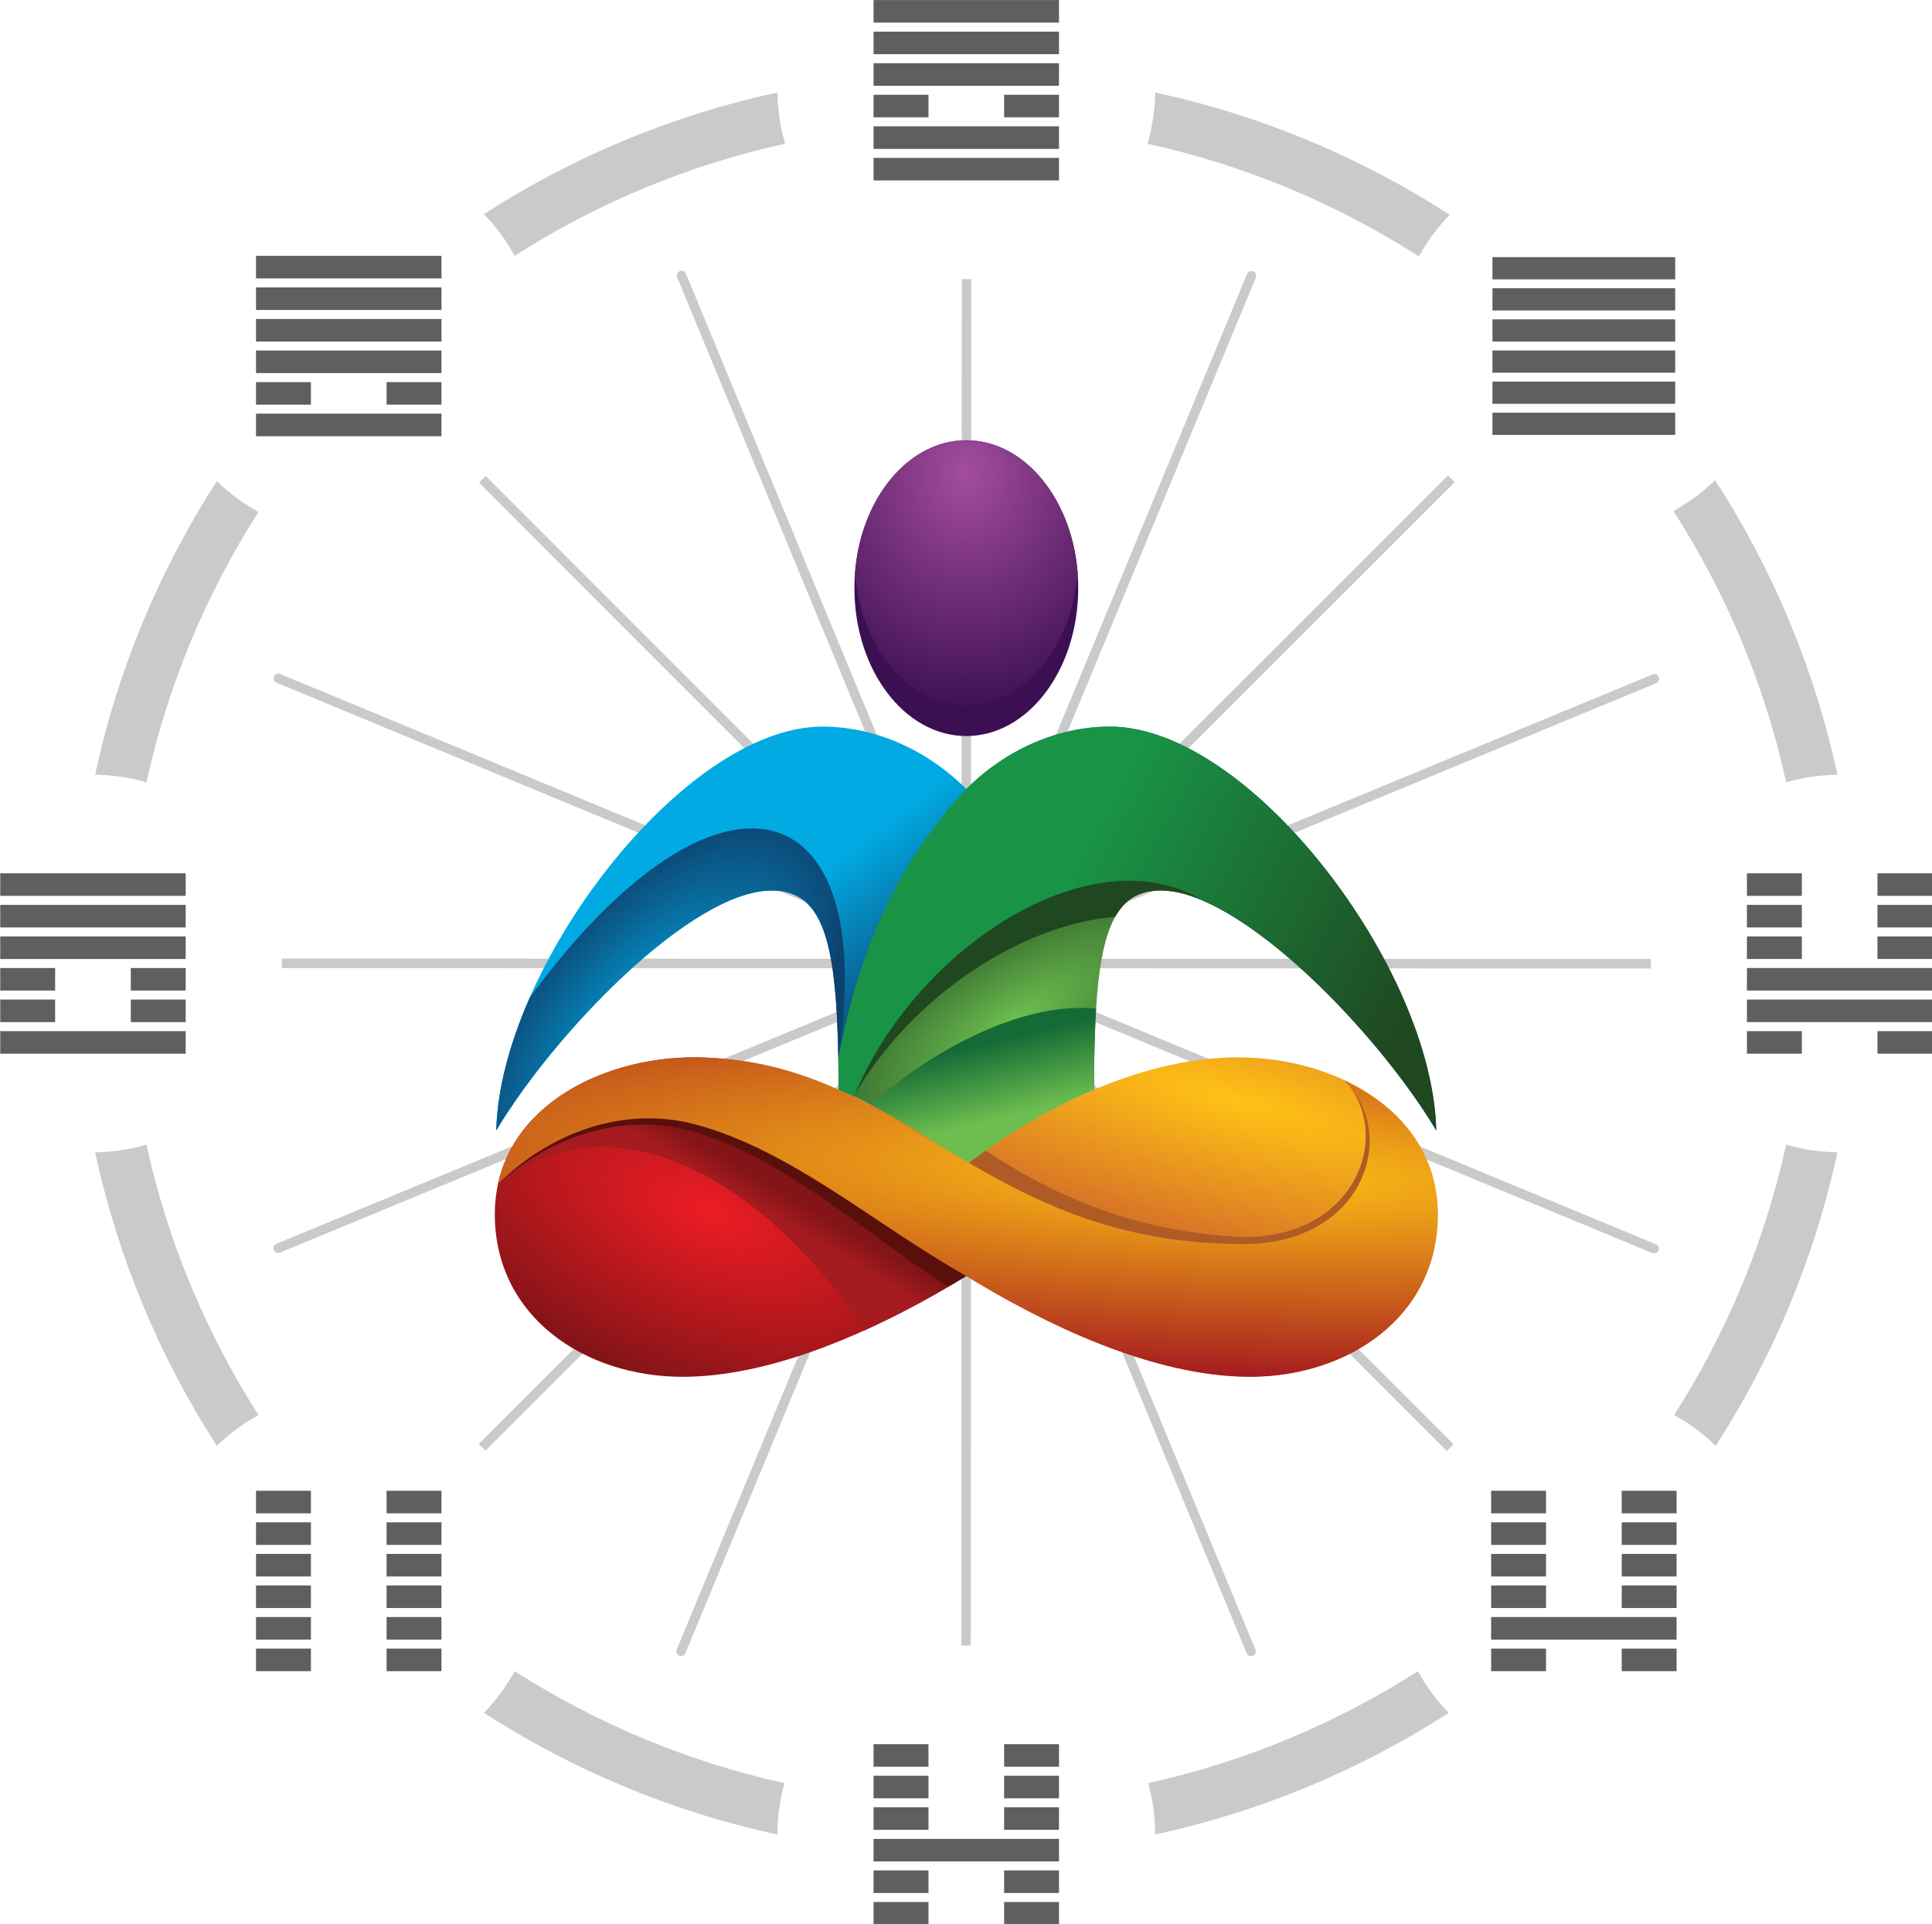
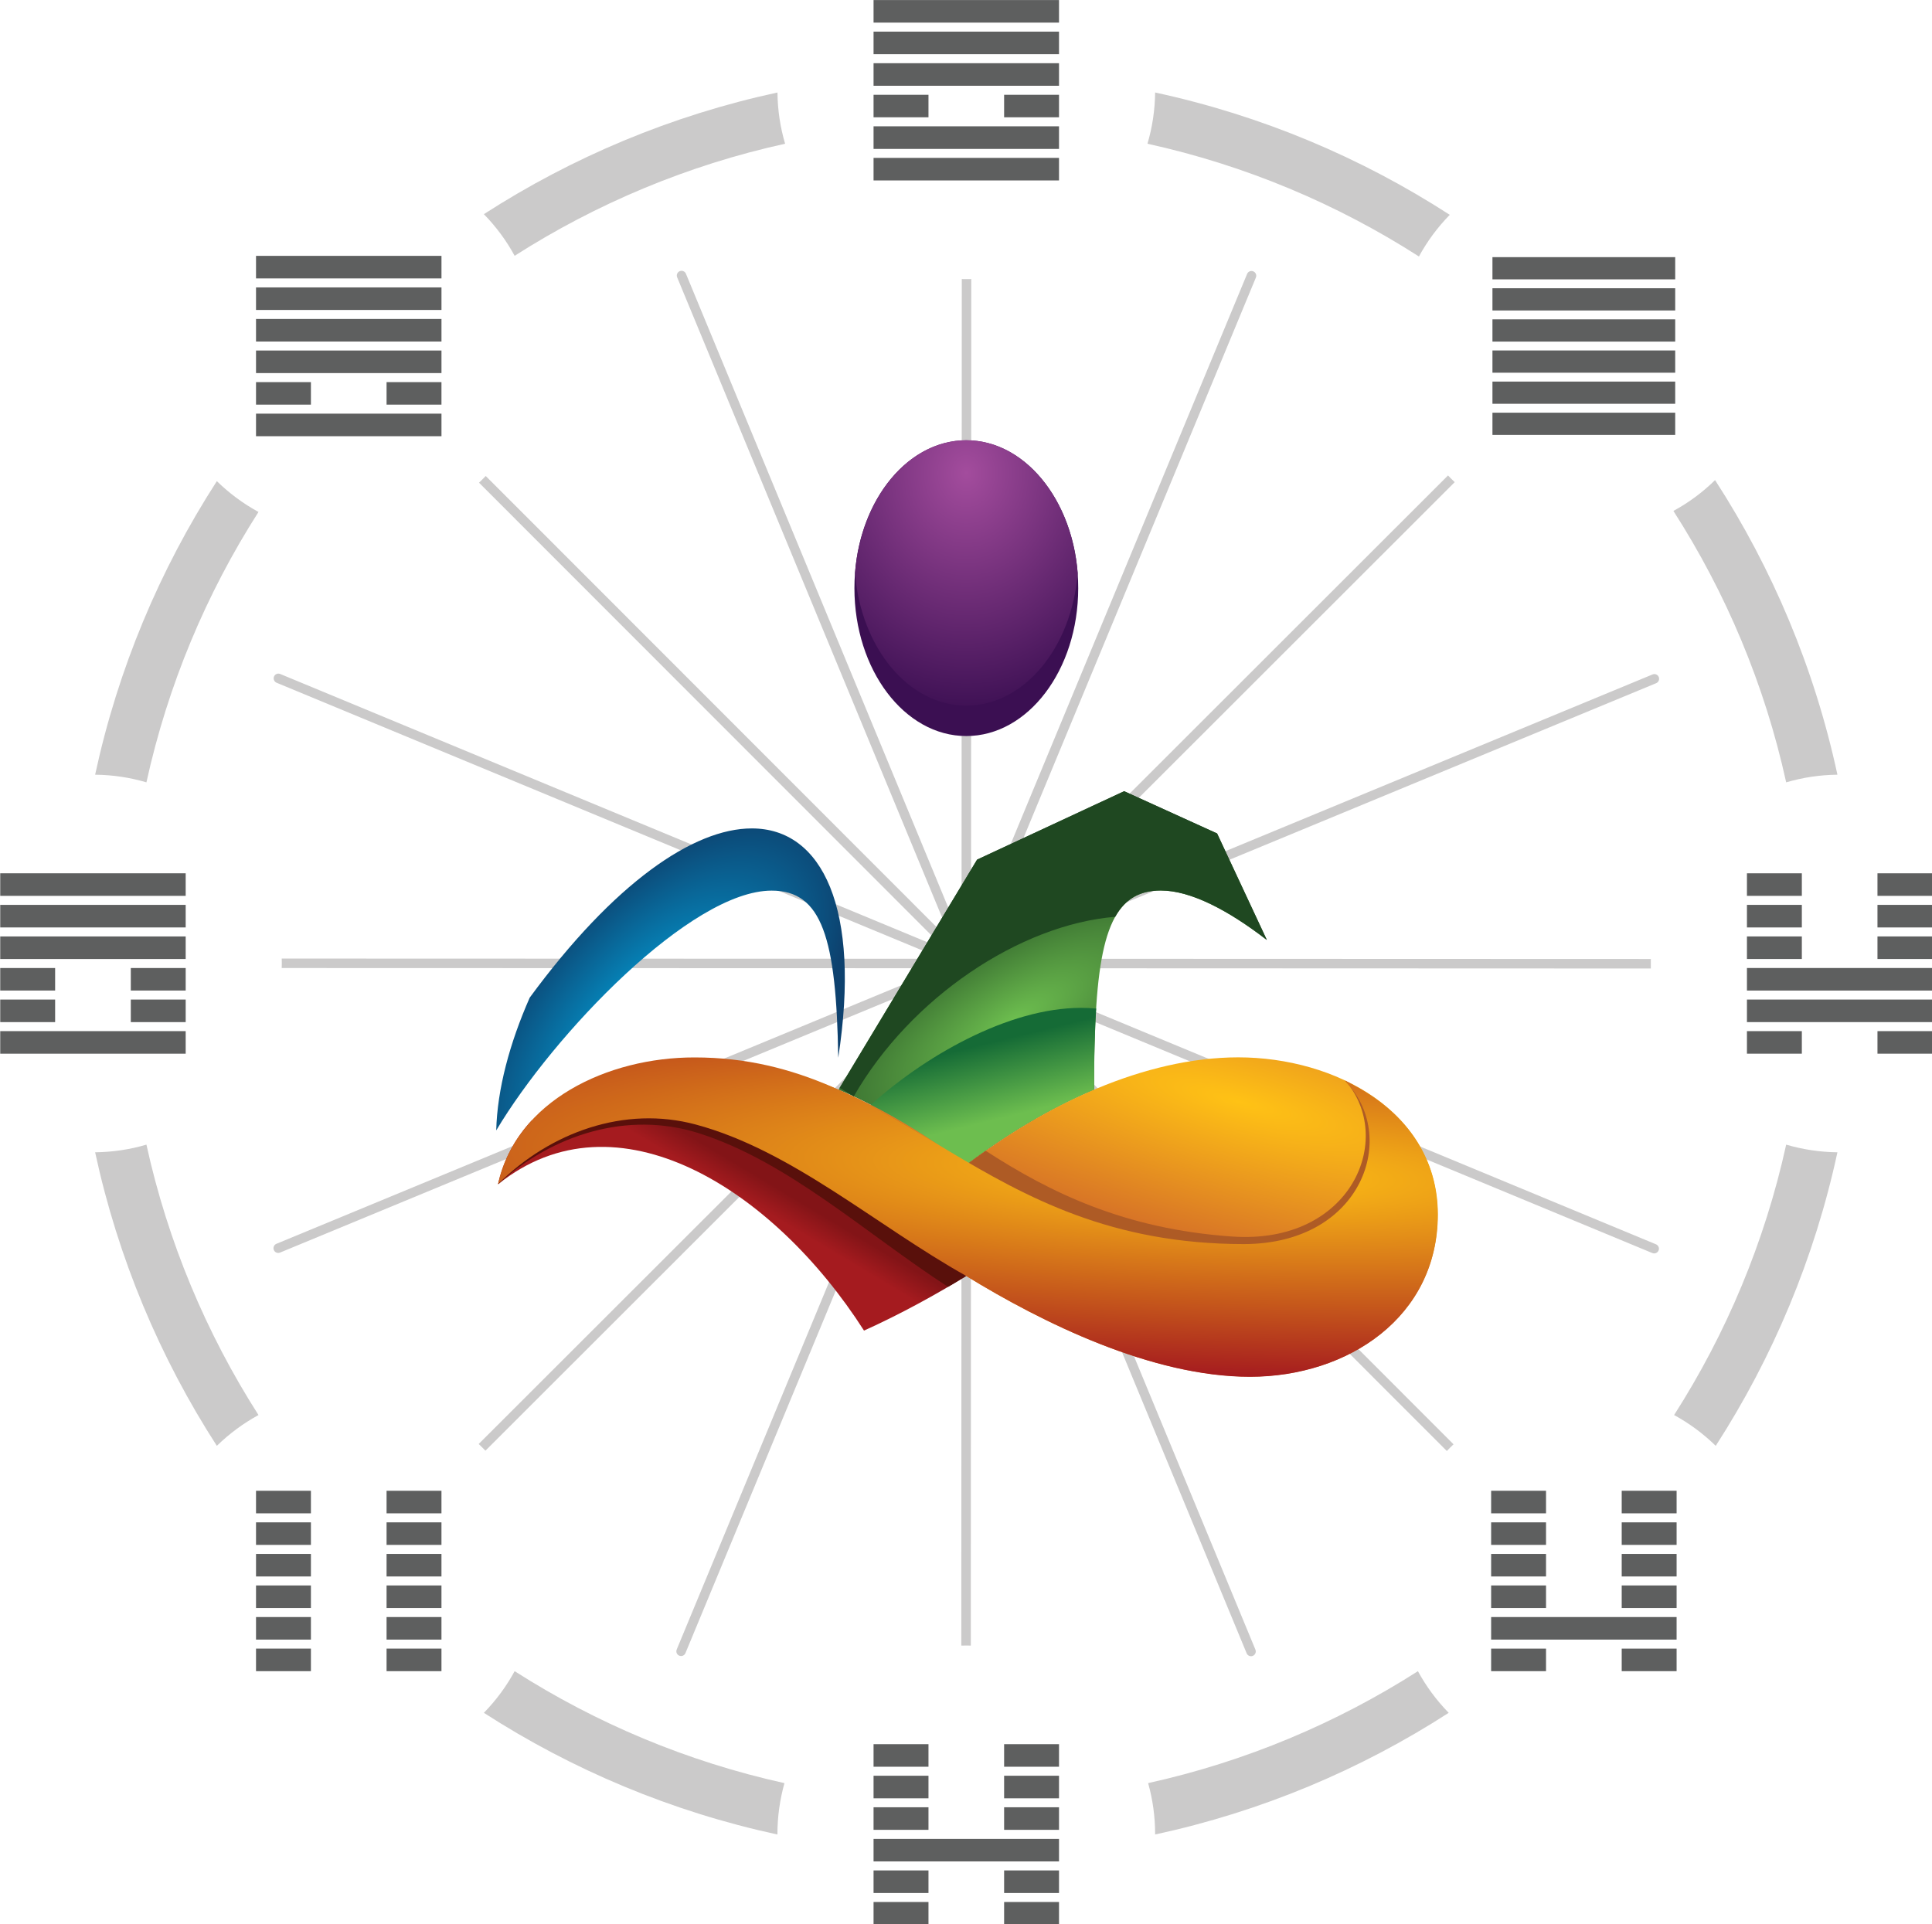
<svg xmlns="http://www.w3.org/2000/svg" xmlns:ns1="http://www.inkscape.org/namespaces/inkscape" xmlns:ns2="http://sodipodi.sourceforge.net/DTD/sodipodi-0.dtd" ns1:version="1.0 (4035a4fb49, 2020-05-01)" ns2:docname="Jovian_Logo_SVG_File.svg" id="svg806" style="clip-rule:evenodd;fill-rule:evenodd;stroke-linejoin:round;stroke-miterlimit:2" xml:space="preserve" version="1.1" viewBox="0 0 452.9 451.163" height="451.163" width="452.9">
  <ns2:namedview ns1:current-layer="svg806" ns1:window-maximized="0" ns1:window-y="0" ns1:window-x="0" ns1:cy="225.99951" ns1:cx="678.99965" ns1:zoom="0.80486009" showgrid="false" id="namedview808" ns1:window-height="712" ns1:window-width="1374" ns1:pageshadow="2" ns1:pageopacity="0" guidetolerance="10" gridtolerance="10" objecttolerance="10" borderopacity="1" bordercolor="#666666" pagecolor="#ffffff" />
  <g id="g681" transform="matrix(4.167,0,0,4.167,-646.236,-194.953)">
    <g transform="translate(-88.193,-31.31)" id="Logo">
      <g id="g586" transform="translate(270.498,174.466)">
        <path id="path584" style="fill:#cbcaca" d="m 0,-84.321 c 4.972,-3.207 10.545,-5.557 16.517,-6.846 0.009,1.001 0.159,1.967 0.429,2.883 -5.49,1.208 -10.623,3.371 -15.215,6.306 C 1.276,-82.816 0.699,-83.606 0,-84.321 m -21.869,31.538 c 1.288,-5.971 3.639,-11.546 6.847,-16.517 0.715,0.7 1.506,1.277 2.343,1.734 -2.934,4.59 -5.098,9.723 -6.304,15.213 -0.917,-0.27 -1.883,-0.419 -2.886,-0.43 m 6.847,37.761 c -3.207,-4.971 -5.559,-10.546 -6.847,-16.516 1.003,-0.012 1.969,-0.16 2.886,-0.431 1.206,5.49 3.37,10.623 6.304,15.214 -0.837,0.457 -1.628,1.035 -2.343,1.733 M 16.514,6.846 C 10.545,5.558 4.971,3.207 0,0 c 0.699,-0.715 1.276,-1.506 1.731,-2.344 4.582,2.929 9.703,5.09 15.179,6.3 -0.258,0.917 -0.396,1.883 -0.396,2.882 z M 54.278,0 C 49.308,3.207 43.733,5.557 37.763,6.845 V 6.838 c 0,-0.999 -0.135,-1.967 -0.395,-2.883 5.477,-1.21 10.596,-3.37 15.178,-6.298 0.455,0.837 1.033,1.628 1.732,2.343 m 21.868,-31.538 c -1.29,5.97 -3.639,11.545 -6.846,16.516 -0.715,-0.699 -1.504,-1.276 -2.342,-1.733 2.936,-4.591 5.098,-9.723 6.305,-15.214 0.918,0.27 1.883,0.419 2.883,0.431 m -6.883,-37.82 c 3.226,4.986 5.591,10.58 6.883,16.575 -1,0.011 -1.965,0.16 -2.883,0.43 -1.211,-5.513 -3.389,-10.666 -6.344,-15.271 0.84,-0.456 1.629,-1.034 2.344,-1.734 m -31.5,-21.809 c 5.994,1.294 11.588,3.658 16.574,6.883 -0.699,0.715 -1.277,1.505 -1.734,2.344 -4.606,-2.955 -9.756,-5.13 -15.272,-6.344 0.27,-0.915 0.42,-1.882 0.432,-2.883" />
      </g>
      <g id="g590" transform="translate(259.126,132.586)">
        <path id="path588" style="fill:#cbcaca" d="m 0,-0.559 37.17,0.012 -37.459,-15.53 c -0.134,-0.057 -0.2,-0.213 -0.145,-0.349 0.057,-0.136 0.213,-0.201 0.349,-0.144 L 37.374,-1.04 11.1,-27.332 l 0.18,-0.178 0.197,-0.2 26.274,26.293 -15.505,-37.469 c -0.056,-0.135 0.008,-0.292 0.144,-0.348 0.136,-0.056 0.293,0.009 0.349,0.144 l 15.505,37.469 0.014,-37.169 0.252,0.003 0.281,-0.003 -0.012,37.169 15.53,-37.459 c 0.056,-0.135 0.214,-0.2 0.347,-0.144 0.137,0.057 0.203,0.213 0.147,0.349 l -15.532,37.459 26.34,-26.324 0.178,0.182 c 0.066,0.066 0.133,0.131 0.199,0.195 L 39.65,-1.039 77.119,-16.544 c 0.135,-0.057 0.291,0.008 0.348,0.144 0.056,0.135 -0.01,0.293 -0.147,0.349 L 39.852,-0.547 77.021,-0.534 77.02,-0.28 77.021,0.001 39.852,-0.013 77.311,15.519 c 0.136,0.055 0.203,0.212 0.146,0.347 -0.057,0.137 -0.215,0.201 -0.352,0.145 L 39.65,0.48 65.922,26.772 65.74,26.948 65.545,27.149 39.271,0.858 54.777,38.326 c 0.055,0.136 -0.011,0.292 -0.146,0.349 -0.135,0.056 -0.293,-0.008 -0.348,-0.145 L 38.777,1.062 38.766,38.096 38.51,38.093 38.231,38.097 38.244,1.061 22.712,38.52 c -0.055,0.136 -0.212,0.2 -0.349,0.144 -0.134,-0.056 -0.199,-0.213 -0.142,-0.348 L 37.75,0.857 11.46,27.131 11.28,26.948 11.081,26.753 37.374,0.479 -0.095,15.985 C -0.23,16.042 -0.387,15.977 -0.443,15.84 -0.5,15.704 -0.435,15.548 -0.301,15.492 L 37.169,-0.014 0,-0.025 0.005,-0.28 Z" />
      </g>
      <g id="g594" transform="matrix(15.102,-9.009,-3.415,-5.725,298.738,132.805)">
        <path id="path592" style="fill:url(#_Radial1);fill-rule:nonzero" d="m 0.161,0.855 -0.758,-1.068 v 0 c 0.019,-0.068 0.037,-0.138 0.054,-0.209 0.069,-0.28 0.127,-0.584 0.174,-0.889 0.155,0.046 0.318,0.049 0.474,-0.007 v 0 c 0.027,0.121 0.053,0.233 0.078,0.335 0.186,0.777 0.3,1.028 0.432,0.82 0.082,-0.129 0.153,-0.435 0.21,-0.817 L 0.863,0.007 0.677,0.715 Z" />
      </g>
      <g id="g598" transform="translate(291.305,122.612)">
        <path id="path596" style="fill:#1f4821" d="m 0,17.173 c 3.203,-5.577 9.362,-9.67 14.71,-10.107 0.574,-1.019 1.396,-1.479 2.566,-1.479 1.682,0 3.801,1.109 5.965,2.78 L 20.44,2.377 15.21,0 6.937,3.851 -0.794,16.692 c 0.266,0.156 0.529,0.316 0.794,0.481" />
      </g>
      <g id="g602" transform="matrix(-5.904,-7.768,-7.768,5.904,296.245,134.22)">
-         <path id="path600" style="fill:url(#_Linear2);fill-rule:nonzero" d="m 0.871,-0.841 c 0.315,0.043 0.603,0.199 0.788,0.442 C 2.145,0.24 1.679,1.92 0.943,2.508 1.185,1.91 1.366,0.777 1.084,0.406 0.894,0.156 0.594,0.295 -0.064,0.794 L 0.509,-0.644 0.31,-1.558 -0.208,-1.837 -0.87,-1.694 c -0.461,-0.125 -1.063,-0.159 -1.466,-0.113 0.763,-0.552 2.506,-0.551 2.992,0.088 0.185,0.243 0.257,0.563 0.215,0.878 z" />
-       </g>
+         </g>
      <g id="g606" transform="matrix(9.666,-11.022,-5.615,-4.924,281.624,137.313)">
        <path id="path604" style="fill:url(#_Radial3);fill-rule:nonzero" d="M -0.226,1.133 C -0.409,1.02 -0.573,0.861 -0.694,0.663 -0.272,0.816 0.491,0.752 0.695,0.294 0.822,0.01 0.722,-0.307 0.381,-0.913 c 0.488,0.61 0.622,1.229 0.443,1.629 -0.147,0.329 -0.505,0.51 -1.05,0.417 z" />
      </g>
      <g id="g610" transform="matrix(1.023,4.176,4.176,-1.023,298.285,136.919)">
        <path id="path608" style="fill:url(#_Linear4);fill-rule:nonzero" d="m 0.462,-1.619 c 0.319,0.369 0.648,0.799 1.02,1.1 C 1.228,0.068 1.028,0.703 0.924,1.34 v 0 C 0.529,1.437 0.189,1.528 -0.101,1.619 -0.123,1.557 -0.141,1.494 -0.157,1.429 -0.383,0.506 -0.034,-0.728 0.462,-1.619 Z" />
      </g>
      <g id="g614" transform="matrix(-18.268,-9.574,-9.574,18.268,321.246,137.772)">
-         <path id="path612" style="fill:url(#_Linear5);fill-rule:nonzero" d="M 1.358,-0.125 C 1.436,0.155 1.406,0.423 1.327,0.686 1.314,0.711 1.3,0.736 1.286,0.763 v 0 C 1.271,0.762 1.256,0.761 1.24,0.76 1.28,0.313 0.992,-0.182 0.64,-0.155 v 0 c -0.237,-0.017 -0.633,0.126 -0.85,0.26 0.216,-0.39 0.963,-0.739 1.299,-0.563 0.128,0.067 0.224,0.189 0.269,0.333 z" />
-       </g>
+         </g>
      <g id="g618" transform="matrix(18.634,7.428,3.709,-9.304,282.416,148.413)">
-         <path id="path616" style="fill:url(#_Radial6);fill-rule:nonzero" d="m -0.56,-0.234 c 0.107,-0.533 0.402,-0.66 0.658,-0.456 0.217,0.174 0.416,0.57 0.563,0.933 0.025,0.063 0.049,0.124 0.071,0.183 L 0.671,0.733 0.057,1.122 C 0.038,1.119 0.018,1.114 -0.001,1.108 -0.071,1.087 -0.139,1.052 -0.203,1.002 -0.456,0.8 -0.667,0.304 -0.56,-0.234 Z" />
-       </g>
+         </g>
      <g id="g622" transform="matrix(35.259,9.117,2.069,-8,309.889,152.119)">
        <path id="path620" style="fill:url(#_Radial7);fill-rule:nonzero" d="m -0.384,0.622 c -0.095,0.175 -0.2,0.297 -0.302,0.312 L -0.364,0.279 -0.341,-0.11 C -0.209,-0.289 -0.024,-0.457 0.122,-0.29 0.269,-0.123 0.38,0.425 0.34,1.099 0.3,1.778 0.126,1.96 -0.019,1.795 -0.159,1.635 -0.289,1.155 -0.384,0.622 Z" />
      </g>
      <g id="g626" transform="translate(318.956,155.032)">
        <path id="path624" style="fill:#ae5b25" d="m 0,-16.139 c 2.832,3.259 0.354,9.245 -6.369,8.775 -6.07,-0.424 -10.242,-2.485 -13.861,-4.826 -0.37,0.259 -0.733,0.525 -1.09,0.796 -3.108,-2.212 -6.511,-4.176 -9.988,-5.24 l 9.988,8.173 v 2.304 c 4.064,2.812 9.634,5.905 14.81,6.267 C -1.008,0.495 4.254,-2.521 4.654,-8.26 4.908,-11.844 2.875,-14.526 0,-16.139" />
      </g>
      <g id="g630" transform="matrix(-0.788,1.316,1.316,0.788,285.933,144.264)">
        <path id="path628" style="fill:url(#_Linear8);fill-rule:nonzero" d="M 2.517,-8.175 C 3.38,-8.358 4.274,-8.329 5.157,-8.03 -0.046,-6.1 0.11,0.701 2.871,6.241 1.637,7.098 0.367,7.833 -0.774,8.428 -1.43,5.288 -2.087,2.146 -2.742,-0.995 c 0.856,-1.631 1.71,-3.261 2.567,-4.892 z" />
      </g>
      <g id="g634" transform="translate(296.611,139.394)">
        <path id="path632" style="fill:#59100b" d="M 0,11.106 C 0.353,10.9 0.694,10.694 1.024,10.492 -2.591,7.153 -6.209,3.815 -9.826,0.477 -12.646,0.318 -15.467,0.159 -18.287,0 l -4.767,1.615 c -1.069,0.991 -1.869,2.229 -2.255,3.715 3.055,-2.807 7.282,-4.126 11.243,-2.884 5.045,1.585 9.413,5.643 14.066,8.66" />
      </g>
      <g id="g638" transform="matrix(70.864,2.73,0.439,-11.381,311.473,149.848)">
        <path id="path636" style="fill:url(#_Radial9);fill-rule:nonzero" d="m -0.569,0.314 c 0.04,0.267 0.098,0.413 0.155,0.332 0.077,-0.109 0.146,-0.464 0.219,-0.696 0.062,-0.217 0.15,-0.462 0.228,-0.444 0.078,0.019 0.147,0.332 0.144,0.837 C 0.175,0.658 0.142,0.873 0.099,0.986 0.144,0.729 0.119,0.183 0.024,0.16 -0.186,0.11 -0.251,1.017 -0.417,0.977 -0.486,0.961 -0.557,0.729 -0.569,0.314 Z" />
      </g>
      <g id="g642" transform="matrix(-1,0,0,1,297.641,119.508)">
        <path id="path640" style="fill:#3b0f52" d="m 0.005,-16.639 c -3.477,0 -6.297,3.725 -6.297,8.32 0,4.594 2.82,8.319 6.297,8.319 3.475,0 6.292,-3.725 6.292,-8.319 0,-4.595 -2.817,-8.32 -6.292,-8.32" />
      </g>
      <g id="g646" transform="matrix(0.014,13.74,11.525,0,297.664,115.943)">
        <path id="path644" style="fill:url(#_Radial10);fill-rule:nonzero" d="m -0.408,-0.545 c 0.305,0.028 0.543,0.26 0.543,0.542 0,0.283 -0.238,0.516 -0.543,0.545 -0.305,-0.028 -0.544,-0.261 -0.544,-0.543 0,-0.283 0.239,-0.516 0.544,-0.544 z" />
      </g>
      <g id="g650" transform="translate(0,-734.872)">
        <path id="path648" style="fill:#5e5f5f" d="m 327.237,829.185 h 10.281 v 1.25 h -10.281 z m 0,1.75 h 10.281 v 1.251 h -10.281 z m 0,3.501 h 10.281 v 1.25 h -10.281 z m 0,1.751 h 10.281 v 1.25 h -10.281 z m 0,-3.501 h 10.281 v 1.251 h -10.281 z m 0,-5.251 h 10.281 v 1.25 h -10.281 z" />
      </g>
      <g id="g654" transform="translate(0,-763.653)">
        <path id="path652" style="fill:#5e5f5f" d="m 292.42,843.528 h 10.433 v 1.268 H 292.42 Z m 0,1.777 h 10.433 v 1.268 H 292.42 Z m 0,3.551 h 10.433 v 1.27 H 292.42 Z m 0,1.776 h 10.433 v 1.269 H 292.42 Z m 0,-3.552 h 3.09 v 1.269 h -3.09 z m 7.345,0 h 3.088 v 1.269 h -3.088 z m -7.345,-5.328 h 10.433 v 1.269 H 292.42 Z" />
      </g>
      <g id="g658" transform="translate(0,-734.871)">
        <path id="path656" style="fill:#5e5f5f" d="m 257.68,829.137 h 10.433 v 1.269 H 257.68 Z m 0,1.776 h 10.433 v 1.269 H 257.68 Z m 0,1.775 h 10.433 v 1.269 H 257.68 Z m 0,3.552 h 10.433 v 1.269 H 257.68 Z m 0,-1.775 h 3.088 v 1.268 h -3.088 z m 7.344,0 h 3.088 v 1.268 h -3.088 z m -7.344,-7.103 h 10.433 v 1.269 H 257.68 Z" />
      </g>
      <g id="g662" transform="translate(0,-665.39)">
        <path id="path660" style="fill:#5e5f5f" d="m 243.29,794.397 h 10.433 v 1.27 H 243.29 Z m 0,1.776 h 10.433 v 1.269 H 243.29 Z m 0,5.328 h 10.433 v 1.268 H 243.29 Z m 7.345,-3.552 h 3.088 v 1.269 h -3.088 z m -7.345,0 h 3.088 v 1.269 h -3.088 z m 7.345,1.775 h 3.088 v 1.269 h -3.088 z m -7.345,0 h 3.088 v 1.269 h -3.088 z m 0,-7.103 h 10.433 v 1.269 H 243.29 Z" />
      </g>
      <g id="g666" transform="translate(0,-665.39)">
        <path id="path664" style="fill:#5e5f5f" d="m 348.897,792.621 h 3.088 v 1.269 h -3.088 z m -7.343,0 h 3.088 v 1.269 h -3.088 z m 7.343,1.776 h 3.088 v 1.27 h -3.088 z m -7.343,0 h 3.088 v 1.27 h -3.088 z m 7.343,1.776 h 3.088 v 1.269 h -3.088 z m -7.343,0 h 3.088 v 1.269 h -3.088 z m 7.343,5.328 h 3.088 v 1.268 h -3.088 z m -7.343,0 h 3.088 v 1.268 h -3.088 z m 0,-3.552 h 10.432 v 1.269 h -10.432 z m 0,1.775 h 10.432 v 1.269 h -10.432 z" />
      </g>
      <g id="g670" transform="translate(0,-595.906)">
        <path id="path668" style="fill:#5e5f5f" d="m 334.509,763.206 h 3.088 v 1.269 h -3.088 z m -7.346,0 h 3.088 v 1.269 h -3.088 z m 7.346,-5.328 h 3.088 v 1.269 h -3.088 z m -7.346,0 h 3.088 v 1.269 h -3.088 z m 7.346,1.777 h 3.088 v 1.269 h -3.088 z m -7.346,0 h 3.088 v 1.269 h -3.088 z m 7.346,1.776 h 3.088 v 1.269 h -3.088 z m -7.346,0 h 3.088 v 1.269 h -3.088 z m 7.346,5.328 h 3.088 v 1.269 h -3.088 z m -7.346,0 h 3.088 v 1.269 h -3.088 z m 0,-1.776 h 10.434 v 1.269 h -10.434 z" />
      </g>
      <g id="g674" transform="translate(0,-567.392)">
        <path id="path672" style="fill:#5e5f5f" d="m 299.765,743.622 h 3.088 v 1.269 h -3.088 z m -7.345,0 h 3.09 v 1.269 h -3.09 z m 7.345,1.776 h 3.088 v 1.268 h -3.088 z m -7.345,0 h 3.09 v 1.268 h -3.09 z m 7.345,1.775 h 3.088 v 1.269 h -3.088 z m -7.345,0 h 3.09 v 1.269 h -3.09 z m 7.345,3.552 h 3.088 v 1.269 h -3.088 z m -7.345,0 h 3.09 v 1.269 h -3.09 z m 7.345,1.776 h 3.088 v 1.269 h -3.088 z m -7.345,0 h 3.09 v 1.269 h -3.09 z m 0,-3.551 h 10.433 v 1.268 H 292.42 Z" />
      </g>
      <g id="g678" transform="translate(0,-595.905)">
        <path id="path676" style="fill:#5e5f5f" d="m 265.024,763.205 h 3.088 v 1.269 h -3.088 z m 0,-5.327 h 3.088 v 1.268 h -3.088 z m -7.344,0 h 3.088 v 1.268 h -3.088 z m 7.344,1.776 h 3.088 v 1.269 h -3.088 z m -7.344,0 h 3.088 v 1.269 h -3.088 z m 7.344,1.776 h 3.088 v 1.269 h -3.088 z m -7.344,0 h 3.088 v 1.269 h -3.088 z m 7.344,3.552 h 3.088 v 1.269 h -3.088 z m -7.344,0 h 3.088 v 1.269 h -3.088 z m 7.344,1.775 h 3.088 v 1.27 h -3.088 z m -7.344,0 h 3.088 v 1.27 h -3.088 z m 0,-3.552 h 3.088 v 1.269 h -3.088 z" />
      </g>
    </g>
  </g>
  <defs id="defs804">
    <radialGradient gradientTransform="matrix(1,0,0,-1,0,-0.463)" gradientUnits="userSpaceOnUse" r="1" cy="0" cx="0" id="_Radial1">
      <stop id="stop754" style="stop-color:rgb(109,190,79);stop-opacity:1" offset="0" />
      <stop id="stop756" style="stop-color:rgb(31,72,33);stop-opacity:1" offset="1" />
    </radialGradient>
    <linearGradient gradientTransform="matrix(1,0,0,-1,0,0.149)" gradientUnits="userSpaceOnUse" y2="0" x2="1" y1="0" x1="0" id="_Linear2">
      <stop id="stop759" style="stop-color:rgb(13,65,110);stop-opacity:1" offset="0" />
      <stop id="stop761" style="stop-color:rgb(1,170,227);stop-opacity:1" offset="1" />
    </linearGradient>
    <radialGradient gradientTransform="matrix(1,0,0,-1,0,0.314)" gradientUnits="userSpaceOnUse" r="1" cy="0" cx="0" id="_Radial3">
      <stop id="stop764" style="stop-color:rgb(1,170,227);stop-opacity:1" offset="0" />
      <stop id="stop766" style="stop-color:rgb(13,65,110);stop-opacity:1" offset="1" />
    </radialGradient>
    <linearGradient gradientTransform="matrix(1,0,0,-1,0,-2.00812e-4)" gradientUnits="userSpaceOnUse" y2="0" x2="1" y1="0" x1="0" id="_Linear4">
      <stop id="stop769" style="stop-color:rgb(21,107,54);stop-opacity:1" offset="0" />
      <stop id="stop771" style="stop-color:rgb(109,190,79);stop-opacity:1" offset="1" />
    </linearGradient>
    <linearGradient gradientTransform="matrix(1,0,0,-1,0,0.129)" gradientUnits="userSpaceOnUse" y2="0" x2="1" y1="0" x1="0" id="_Linear5">
      <stop id="stop774" style="stop-color:rgb(31,72,33);stop-opacity:1" offset="0" />
      <stop id="stop776" style="stop-color:rgb(25,148,70);stop-opacity:1" offset="1" />
    </linearGradient>
    <radialGradient gradientTransform="matrix(1,0,0,-1,0,0.228)" gradientUnits="userSpaceOnUse" r="1" cy="0" cx="0" id="_Radial6">
      <stop id="stop779" style="stop-color:rgb(237,28,36);stop-opacity:1" offset="0" />
      <stop id="stop781" style="stop-color:rgb(131,20,23);stop-opacity:1" offset="1" />
    </radialGradient>
    <radialGradient gradientTransform="matrix(1,0,0,-1,0,1.503)" gradientUnits="userSpaceOnUse" r="1" cy="0" cx="0" id="_Radial7">
      <stop id="stop784" style="stop-color:rgb(255,194,21);stop-opacity:1" offset="0" />
      <stop id="stop786" style="stop-color:rgb(214,113,39);stop-opacity:1" offset="1" />
    </radialGradient>
    <linearGradient gradientTransform="matrix(1,0,0,-1,0,0.07)" gradientUnits="userSpaceOnUse" y2="0" x2="1" y1="0" x1="0" id="_Linear8">
      <stop id="stop789" style="stop-color:rgb(131,20,23);stop-opacity:1" offset="0" />
      <stop id="stop791" style="stop-color:rgb(165,27,31);stop-opacity:1" offset="1" />
    </linearGradient>
    <radialGradient gradientTransform="matrix(1,0,0,-1,0,0.505)" gradientUnits="userSpaceOnUse" r="1" cy="0" cx="0" id="_Radial9">
      <stop id="stop794" style="stop-color:rgb(255,194,21);stop-opacity:1" offset="0" />
      <stop id="stop796" style="stop-color:rgb(165,27,31);stop-opacity:1" offset="1" />
    </radialGradient>
    <radialGradient gradientTransform="matrix(-1,-0.003,-0.003,1,-0.817,-0.001)" gradientUnits="userSpaceOnUse" r="1" cy="0" cx="0" id="_Radial10">
      <stop id="stop799" style="stop-color:rgb(163,76,157);stop-opacity:1" offset="0" />
      <stop id="stop801" style="stop-color:rgb(59,15,82);stop-opacity:1" offset="1" />
    </radialGradient>
  </defs>
</svg>